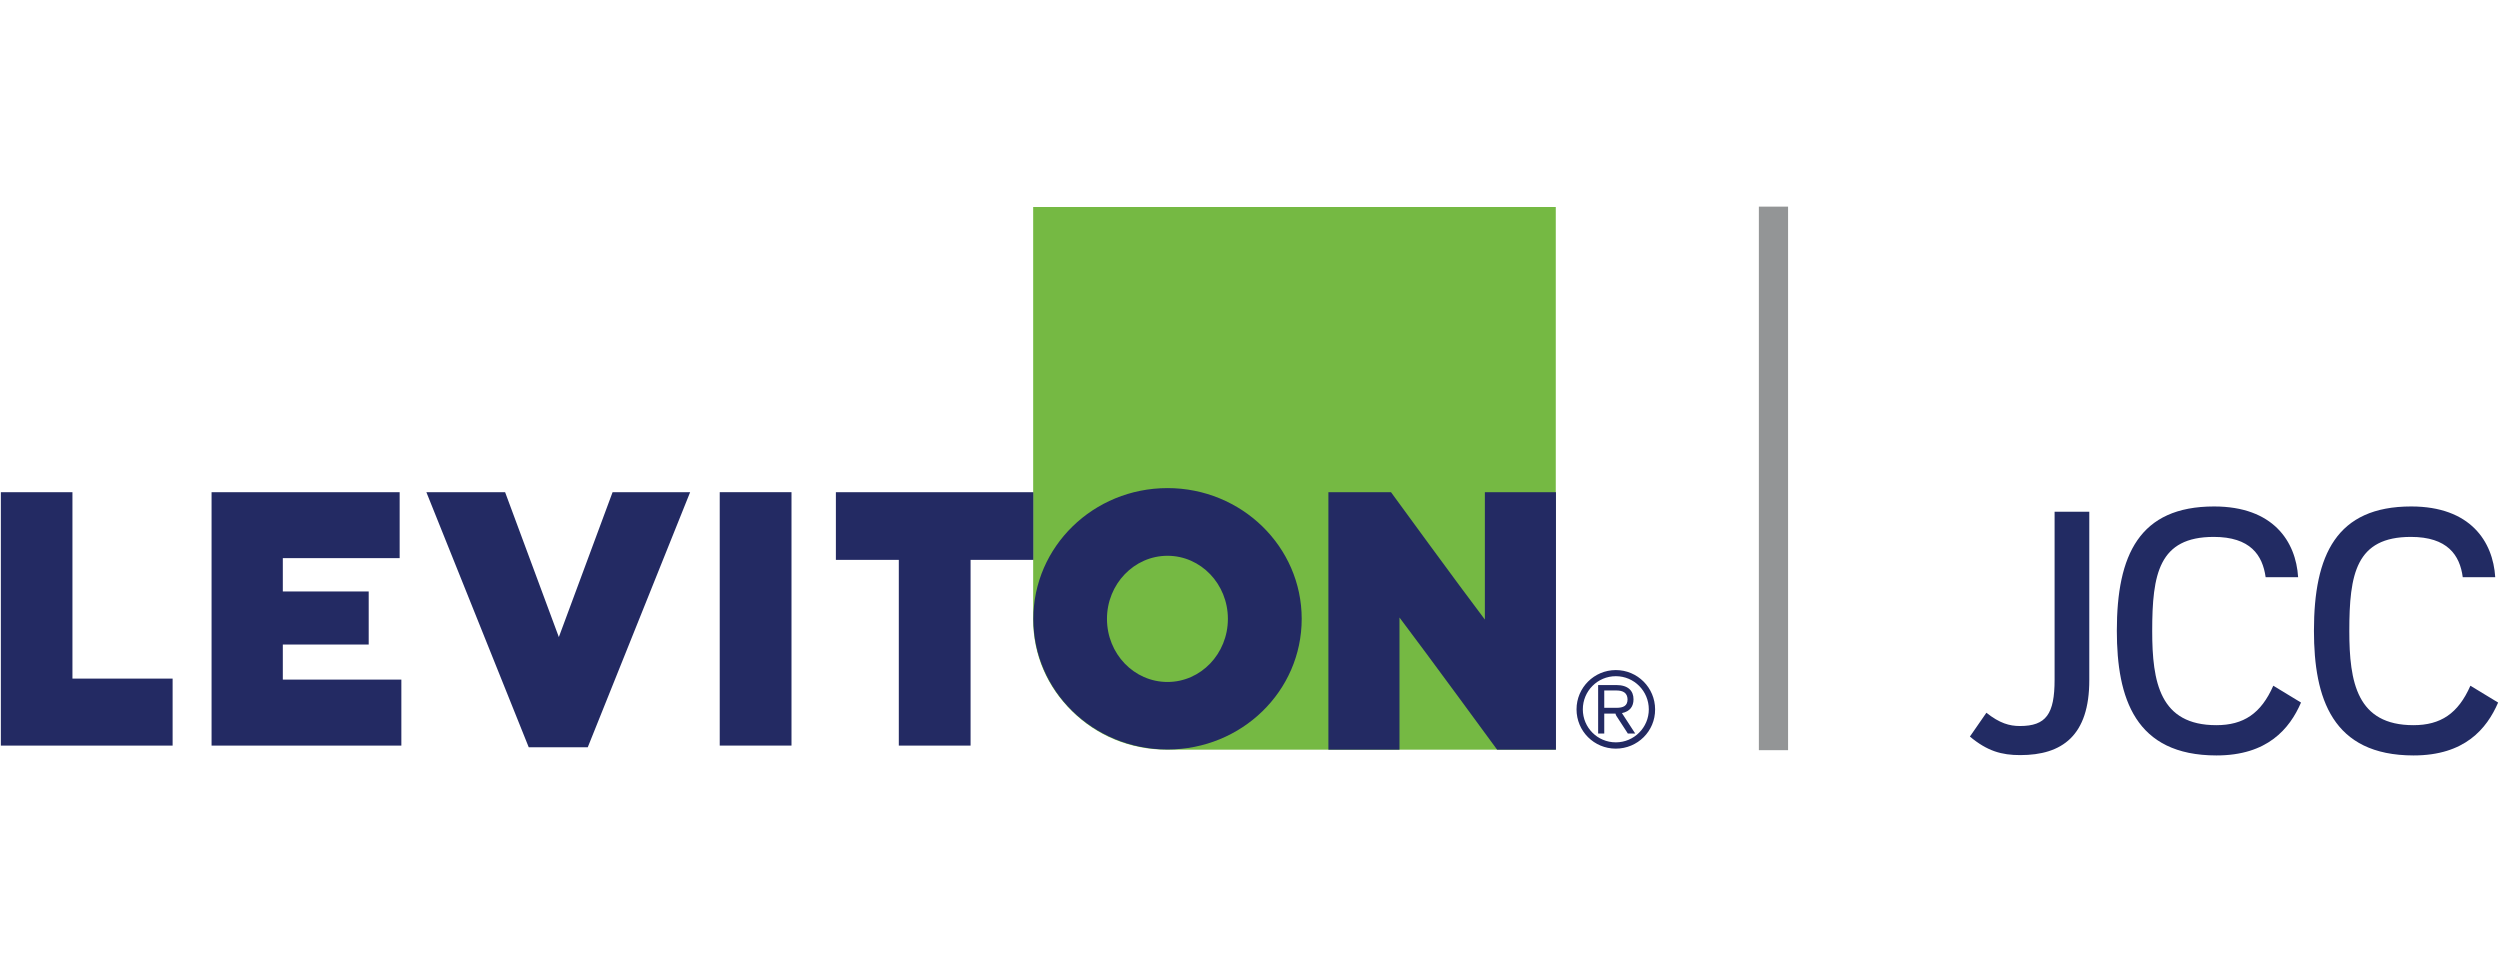
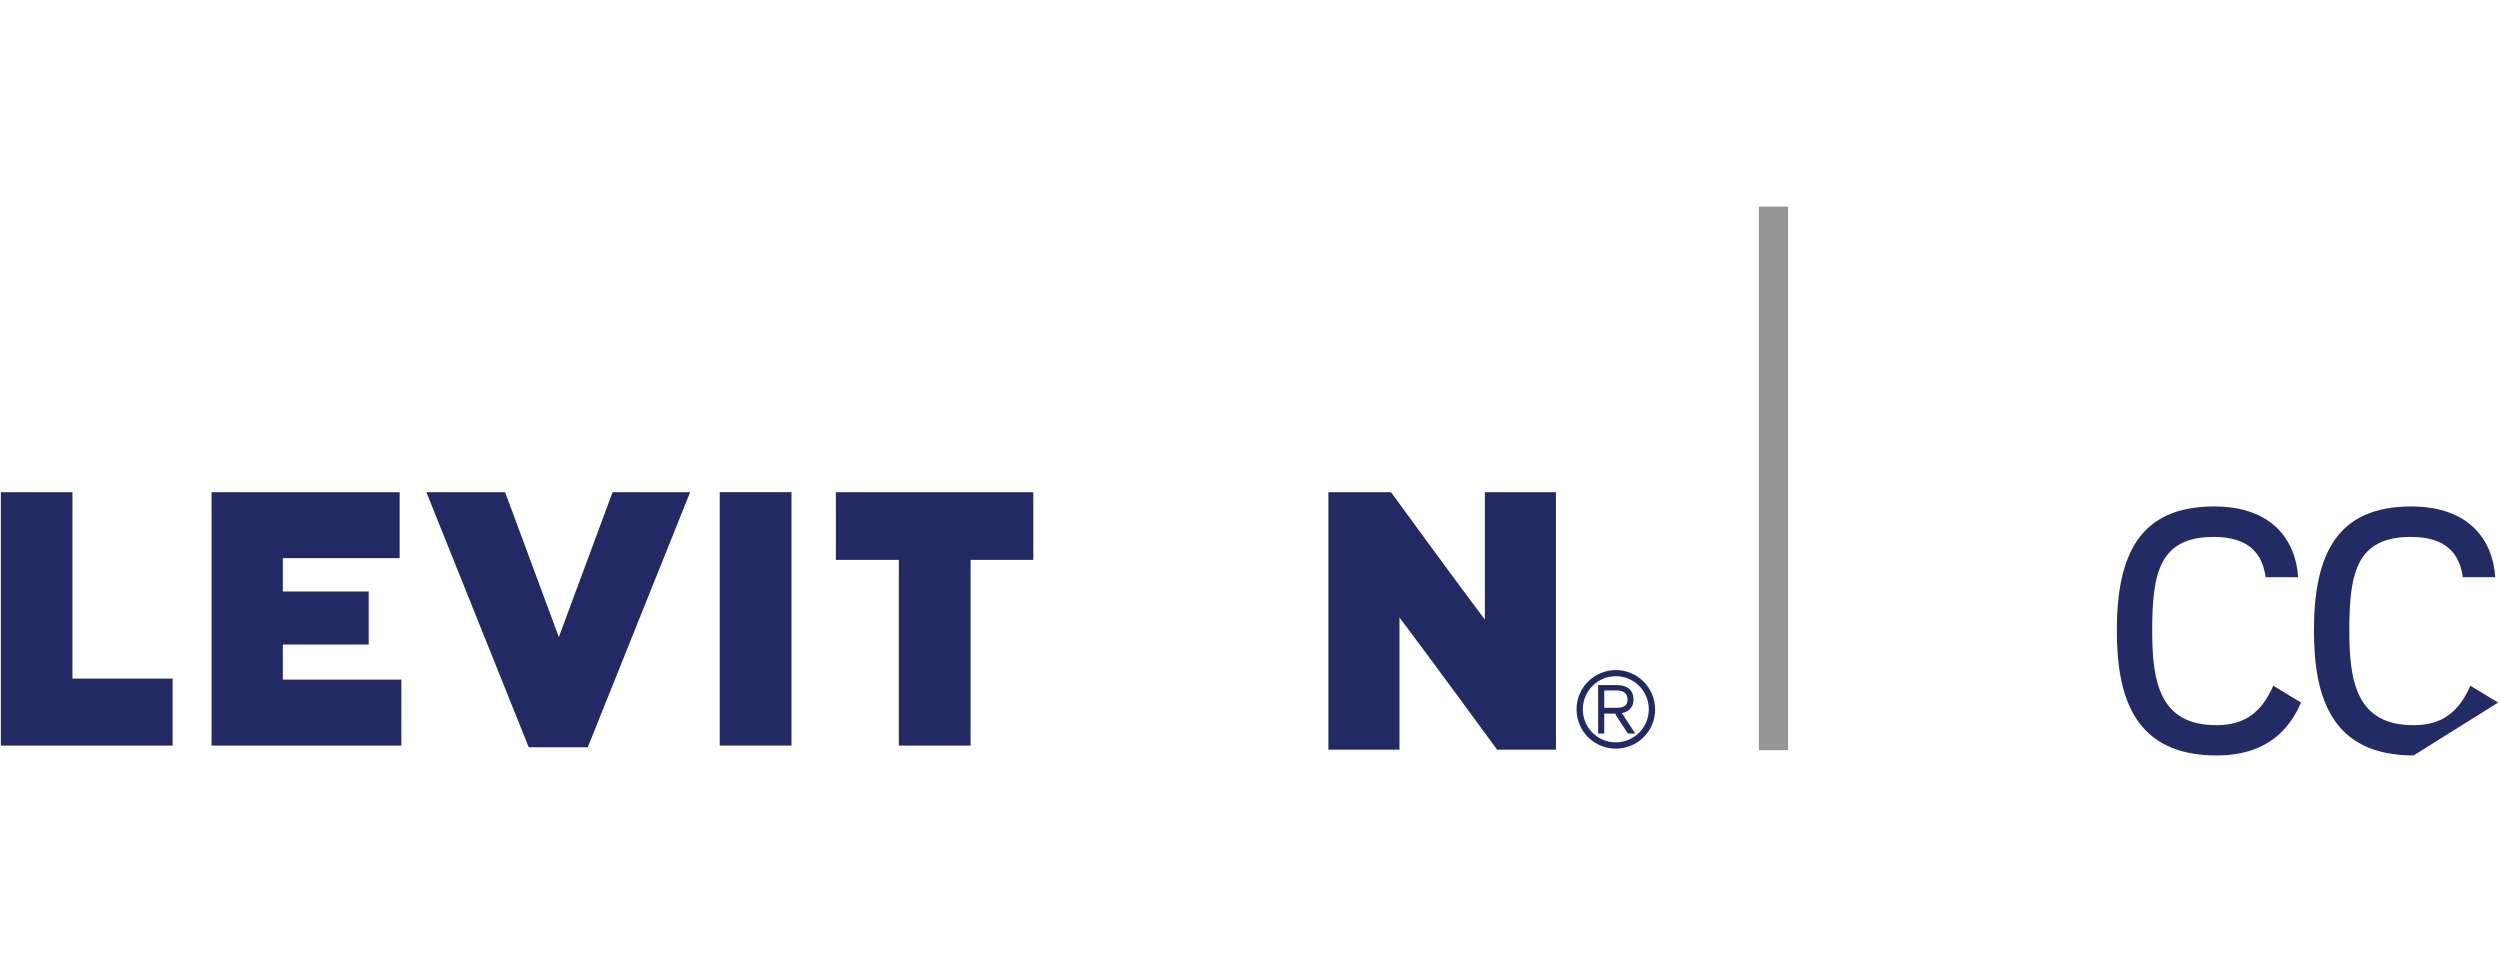
<svg xmlns="http://www.w3.org/2000/svg" version="1.1" id="Layer_1" x="0px" y="0px" viewBox="0 0 147 57" style="enable-background:new 0 0 147 57;" xml:space="preserve">
  <style type="text/css">
	.st0{fill:none;stroke:#939596;stroke-width:1.717;stroke-miterlimit:10;}
	.st1{fill:#222B63;}
	.st2{fill:#75B943;}
	.st3{fill:#232A63;}
</style>
  <line class="st0" x1="104.28" y1="12.15" x2="104.28" y2="44.11" />
  <g>
-     <path class="st1" d="M118.79,44.4c-1.09,0-1.93-0.23-2.96-1.09l0.97-1.4c0.78,0.62,1.36,0.78,1.97,0.78c1.54,0,2.04-0.7,2.04-2.72   v-9.88h2.04v9.88C122.86,43.27,121.24,44.4,118.79,44.4z" />
    <path class="st1" d="M130.33,44.42c-4.79,0-5.86-3.37-5.86-7.33c0-4.46,1.32-7.31,5.72-7.31c3.48,0,4.81,2.06,4.94,4.16h-1.91   c-0.18-1.3-0.9-2.37-3.05-2.37c-3.23,0-3.62,2.18-3.62,5.53c0,3.02,0.45,5.54,3.77,5.54c1.6,0,2.63-0.68,3.35-2.32l1.63,0.99   C134.63,42.86,133.32,44.42,130.33,44.42z" />
-     <path class="st1" d="M141.92,44.42c-4.79,0-5.86-3.37-5.86-7.33c0-4.46,1.32-7.31,5.72-7.31c3.48,0,4.81,2.06,4.94,4.16h-1.91   c-0.17-1.3-0.9-2.37-3.05-2.37c-3.23,0-3.62,2.18-3.62,5.53c0,3.02,0.45,5.54,3.77,5.54c1.6,0,2.63-0.68,3.35-2.32l1.63,0.99   C146.22,42.86,144.92,44.42,141.92,44.42z" />
+     <path class="st1" d="M141.92,44.42c-4.79,0-5.86-3.37-5.86-7.33c0-4.46,1.32-7.31,5.72-7.31c3.48,0,4.81,2.06,4.94,4.16h-1.91   c-0.17-1.3-0.9-2.37-3.05-2.37c-3.23,0-3.62,2.18-3.62,5.53c0,3.02,0.45,5.54,3.77,5.54c1.6,0,2.63-0.68,3.35-2.32l1.63,0.99   z" />
  </g>
  <g>
-     <path class="st2" d="M60.75,36.43c0,2.07,0.83,3.95,2.27,5.37c1.45,1.44,3.41,2.28,5.59,2.28h22.87V12.17H60.75V36.43z" />
    <g>
-       <path class="st3" d="M76.54,36.39c0,4.25-3.53,7.68-7.89,7.68c-4.36,0-7.89-3.43-7.89-7.68c0-4.25,3.53-7.69,7.89-7.69    C73,28.7,76.54,32.14,76.54,36.39z M68.65,32.68c-1.96,0-3.56,1.66-3.56,3.71s1.59,3.71,3.56,3.71c1.96,0,3.55-1.66,3.55-3.71    S70.61,32.68,68.65,32.68z" />
      <g>
        <path class="st3" d="M0.05,28.94v14.9h10.1V39.9c0,0-4.89,0-5.89,0c0-1.07,0-10.96,0-10.96H0.05z" />
      </g>
      <g>
        <path class="st3" d="M12.44,28.94v14.9H23.6v-3.88c0,0-5.95,0-6.97,0c0-0.55,0-1.51,0-2.06c0.99,0,5.05,0,5.05,0v-3.12     c0,0-4.06,0-5.05,0c0-0.54,0-1.42,0-1.96c1.01,0,6.87,0,6.87,0v-3.88H12.44z" />
      </g>
      <g>
        <path class="st3" d="M36.02,28.94c0,0-2.36,6.37-3.16,8.52c-0.8-2.16-3.16-8.52-3.16-8.52h-4.63l6.02,15h3.47l6.02-15H36.02z" />
      </g>
      <g>
        <path class="st3" d="M42.32,28.94v14.9h4.22v-14.9H42.32z" />
      </g>
      <g>
        <path class="st3" d="M49.15,28.94v3.98c0,0,2.82,0,3.7,0c0,1.07,0,10.92,0,10.92h4.22c0,0,0-9.85,0-10.92c0.88,0,3.69,0,3.69,0     v-3.98H49.15z" />
      </g>
      <g>
        <path class="st3" d="M87.31,28.94c0,0,0,5.27,0,7.49c-1.49-1.96-5.52-7.49-5.52-7.49h-3.68v15.14h4.18c0,0,0-5.51,0-7.77     c1.51,1.99,5.74,7.77,5.74,7.77h3.46V28.94H87.31z" />
      </g>
    </g>
    <g>
      <path class="st3" d="M95.01,44.02c-1.28,0-2.31-1.03-2.31-2.31c0-1.28,1.04-2.31,2.31-2.31c1.28,0,2.31,1.04,2.31,2.31    C97.33,42.99,96.29,44.02,95.01,44.02z M95.01,39.76c-1.07,0-1.94,0.87-1.94,1.95s0.87,1.94,1.94,1.94c1.07,0,1.94-0.87,1.94-1.94    S96.09,39.76,95.01,39.76z M95.71,43.12l-0.67-1.03C95.02,42.06,95,42,94.99,41.96h-0.66v1.17h-0.36v-2.85h1.06    c0.72,0,1.02,0.35,1.02,0.84c0,0.41-0.2,0.71-0.68,0.81l0.78,1.2H95.71z M95.04,40.6h-0.71v1.02h0.71c0.42,0,0.66-0.12,0.66-0.5    C95.69,40.75,95.45,40.6,95.04,40.6z" />
    </g>
  </g>
</svg>